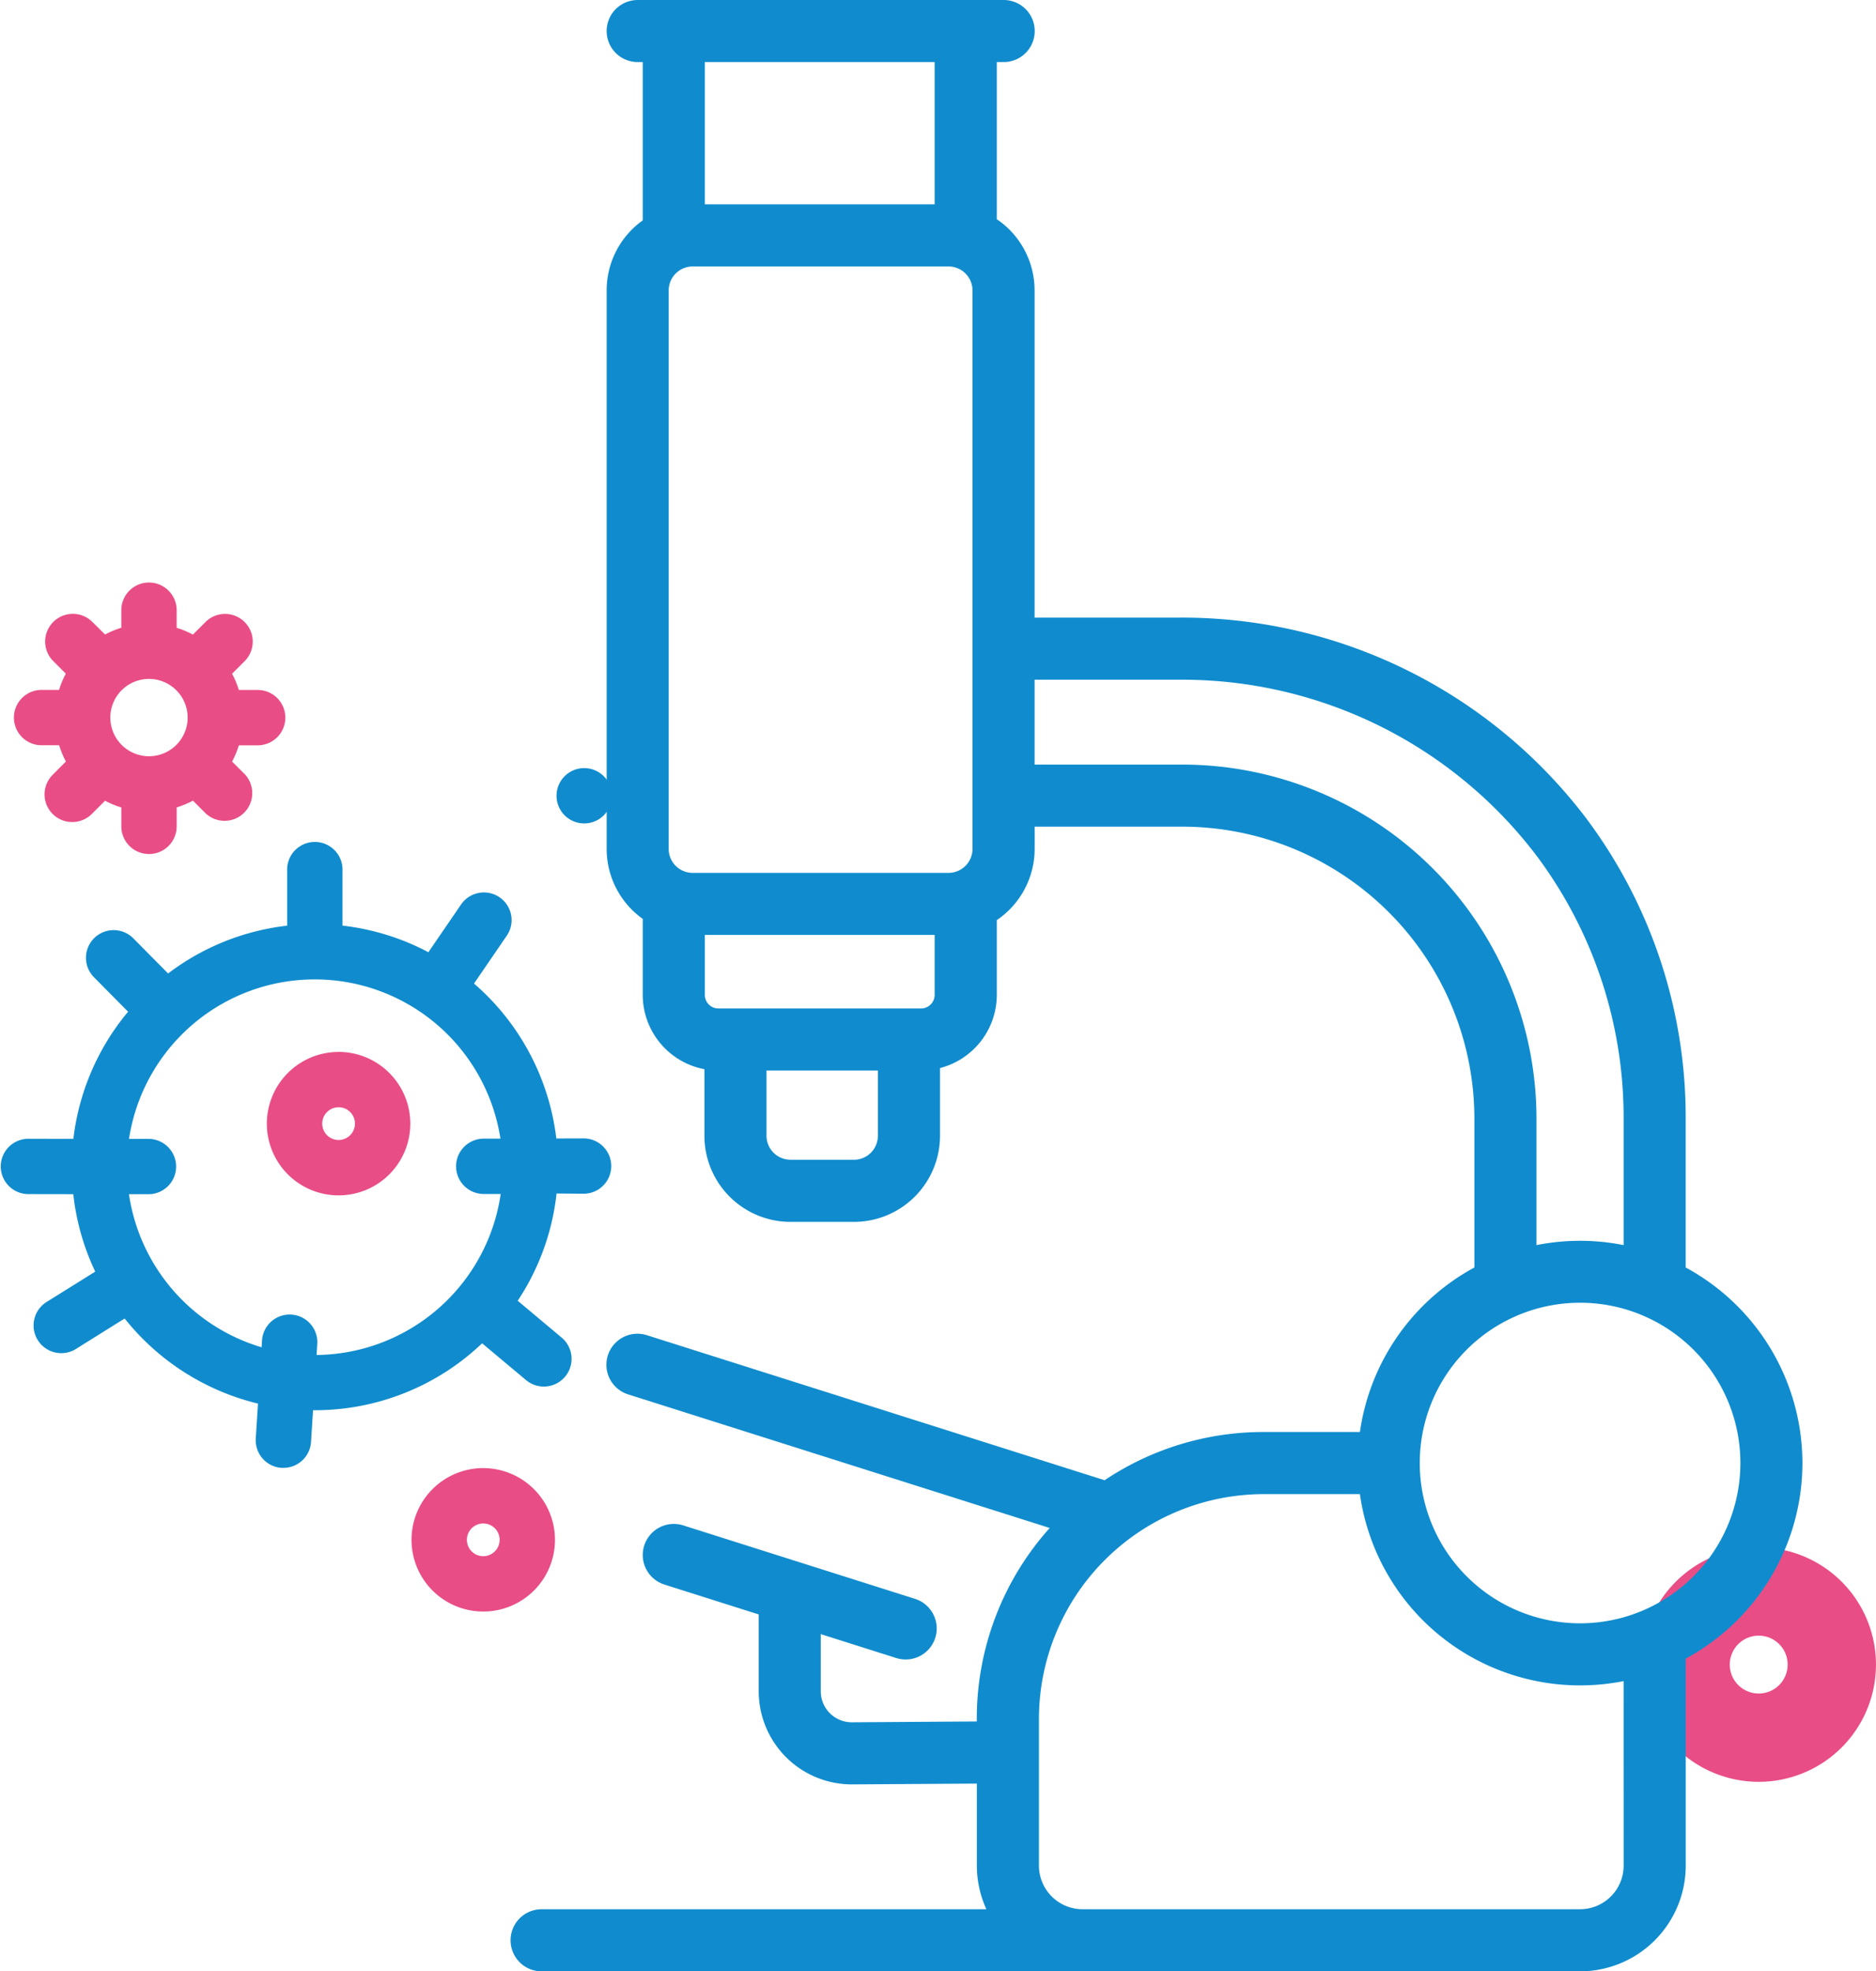
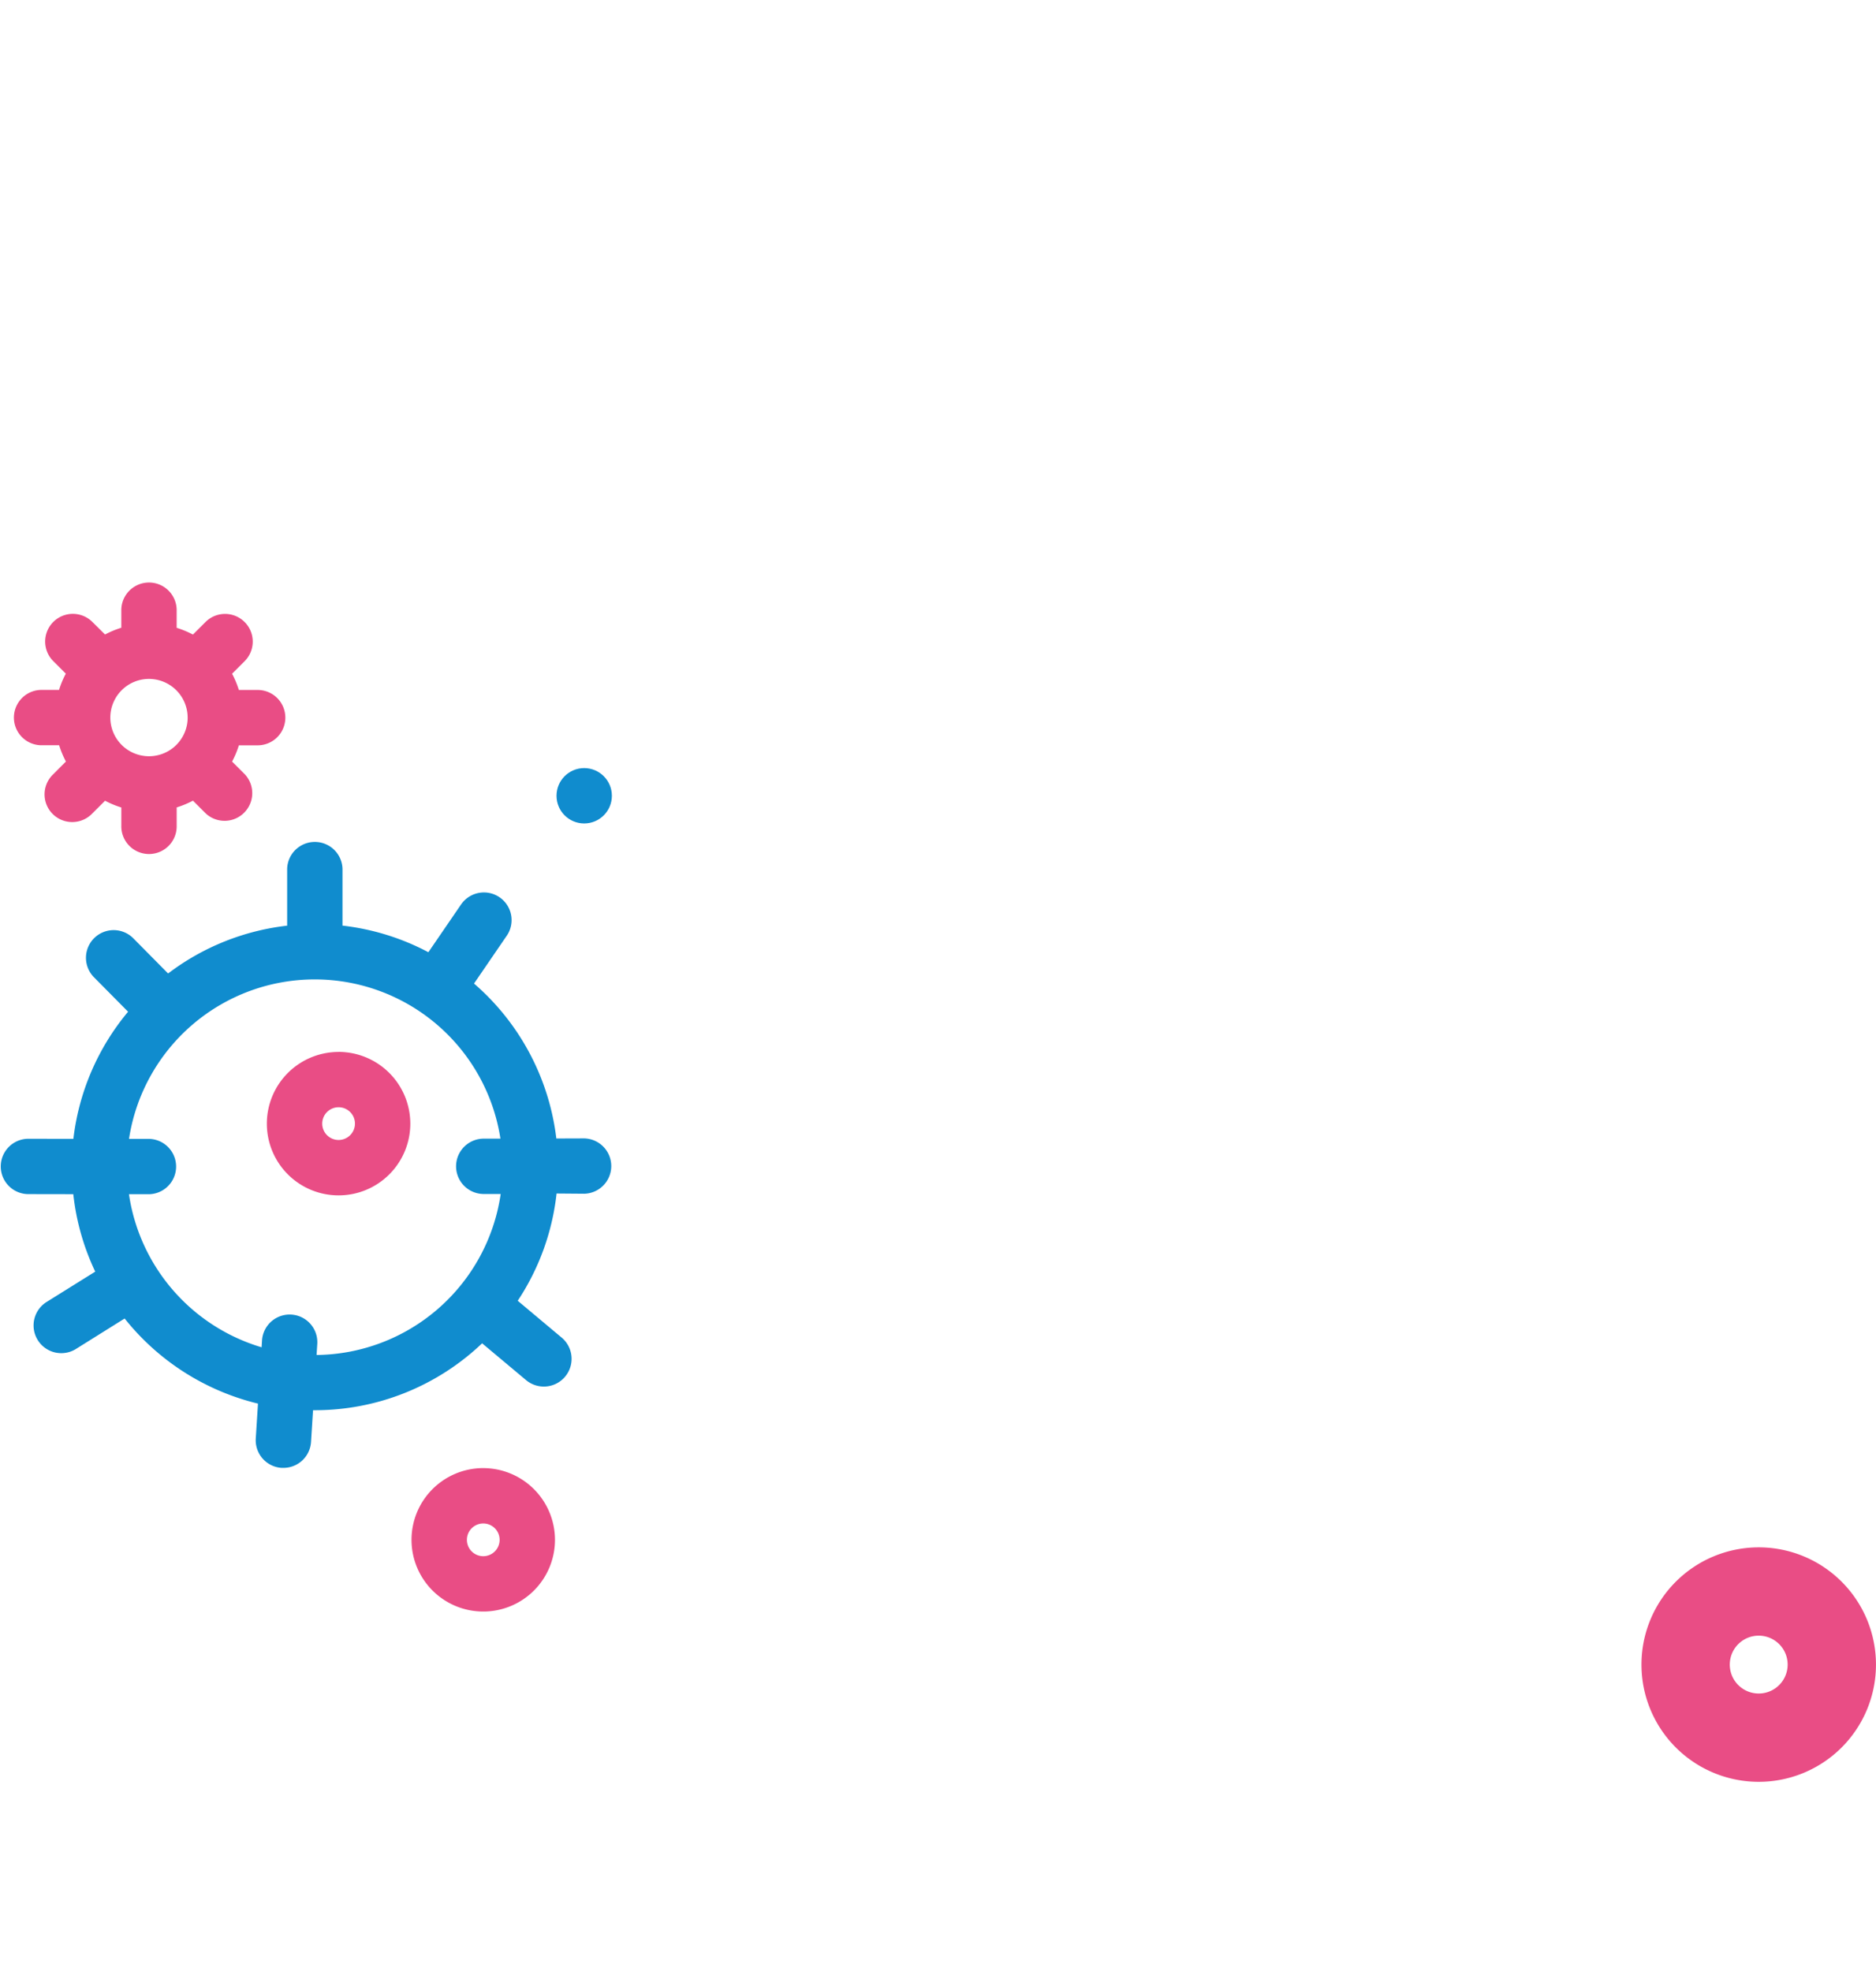
<svg xmlns="http://www.w3.org/2000/svg" width="118.19" height="124.216" viewBox="0 0 118.19 124.216">
  <defs>
    <clipPath id="clip-path">
      <rect id="Rectangle_443" data-name="Rectangle 443" width="118.19" height="124.216" fill="none" />
    </clipPath>
  </defs>
  <g id="Group_729" data-name="Group 729" clip-path="url(#clip-path)">
    <path id="Path_433" data-name="Path 433" d="M110.8,97.5a7.387,7.387,0,1,0,7.388,7.387A7.387,7.387,0,0,0,110.8,97.5m0,9.21a1.823,1.823,0,1,1,1.824-1.823,1.823,1.823,0,0,1-1.824,1.823" fill="#e94d85" />
-     <path id="Path_434" data-name="Path 434" d="M113.554,92.189A14.022,14.022,0,0,0,106.2,79.866V70.477A31.425,31.425,0,0,0,100,51.652,31.954,31.954,0,0,0,74.34,38.916H65.18V18.3A5.419,5.419,0,0,0,62.8,13.812v-9.9h.432a1.956,1.956,0,0,0,0-3.912H40.176a1.956,1.956,0,0,0,0,3.912h.317v9.975A5.415,5.415,0,0,0,38.22,18.3V53.489A5.417,5.417,0,0,0,40.493,57.9v4.788a4.775,4.775,0,0,0,3.886,4.683v4.2A5.426,5.426,0,0,0,49.8,76.992h4a5.426,5.426,0,0,0,5.421-5.421V67.3A4.772,4.772,0,0,0,62.8,62.689V57.977a5.422,5.422,0,0,0,2.384-4.488v-1.4H74.5A18.41,18.41,0,0,1,92.888,70.477v9.388a14.043,14.043,0,0,0-7.212,10.367h-6.07A17.958,17.958,0,0,0,69.592,93.27L40.767,84.136a1.956,1.956,0,1,0-1.214,3.719l.032.01,26.548,8.414a17.989,17.989,0,0,0-4.594,12.02v.172l-7.861.052h-.013a1.956,1.956,0,0,1-1.956-1.956v-3.6l4.758,1.508a1.956,1.956,0,1,0,1.182-3.73l-7.3-2.314-.02-.006-7.287-2.31a1.956,1.956,0,0,0-1.182,3.73l5.94,1.882v4.841a5.868,5.868,0,0,0,5.868,5.868h.04l7.835-.051v5.173a6.631,6.631,0,0,0,.6,2.745H34.168a1.957,1.957,0,1,0,0,3.913H99.546a6.664,6.664,0,0,0,6.657-6.657V104.512a14.022,14.022,0,0,0,7.351-12.323m-54.67-29.5a.858.858,0,0,1-.856.856H45.261a.857.857,0,0,1-.856-.856V58.91H58.884ZM43.641,55a1.51,1.51,0,0,1-1.513-1.509V18.3a1.511,1.511,0,0,1,1.509-1.509H59.759A1.511,1.511,0,0,1,61.268,18.3V53.489A1.511,1.511,0,0,1,59.759,55ZM58.884,12.875H44.406V3.912H58.884ZM53.8,73.075h-4a1.511,1.511,0,0,1-1.509-1.509V67.454h7.016v4.115A1.511,1.511,0,0,1,53.8,73.078m20.7-24.9H65.18V42.829h9.159A28.028,28.028,0,0,1,96.85,53.98a27.544,27.544,0,0,1,5.44,16.5v7.975a14.012,14.012,0,0,0-5.49,0V70.477a22.326,22.326,0,0,0-22.3-22.3m27.791,69.38a2.749,2.749,0,0,1-2.745,2.745H68.2a2.749,2.749,0,0,1-2.745-2.745V108.3A14.171,14.171,0,0,1,79.606,94.146h6.07A14.008,14.008,0,0,0,101.5,106.061q.4-.055.789-.134Zm-2.745-15.271a10.1,10.1,0,1,1,10.1-10.1,10.1,10.1,0,0,1-10.1,10.1" fill="#108cce" />
    <path id="Path_435" data-name="Path 435" d="M36.81,75.218a1.744,1.744,0,0,0-.005-3.487H36.8l-1.751.006a15.3,15.3,0,0,0-5.185-9.763l2.023-2.957a1.744,1.744,0,1,0-2.833-2.034c-.016.021-.031.043-.045.065L26.988,60a15.224,15.224,0,0,0-5.41-1.676V54.753a1.744,1.744,0,0,0-3.487,0v3.574a15.238,15.238,0,0,0-7.5,3.013l-2.17-2.194A1.744,1.744,0,1,0,5.9,61.557l.041.042L8.069,63.75a15.262,15.262,0,0,0-3.446,8.01L1.75,71.755a1.744,1.744,0,0,0,0,3.487l2.868.005A15.183,15.183,0,0,0,6,80.126L2.968,82.018a1.744,1.744,0,0,0,1.787,3l.06-.038,3.038-1.9a15.349,15.349,0,0,0,8.4,5.362l-.139,2.2a1.743,1.743,0,0,0,1.629,1.85h.113a1.744,1.744,0,0,0,1.739-1.633l.127-2h.112a15.264,15.264,0,0,0,10.54-4.216l2.746,2.3A1.744,1.744,0,0,0,35.406,84.3l-.046-.038-2.743-2.3a15.231,15.231,0,0,0,2.447-6.758ZM19.944,85.379l.047-.736a1.744,1.744,0,0,0-3.48-.221l-.03.472a11.868,11.868,0,0,1-8.357-9.645H9.393a1.744,1.744,0,0,0,0-3.487H8.128a11.837,11.837,0,0,1,23.4-.015H30.433a1.744,1.744,0,0,0,.006,3.487h1.105A11.852,11.852,0,0,1,19.938,85.379" fill="#108cce" />
    <path id="Path_436" data-name="Path 436" d="M21.332,66.284A4.519,4.519,0,1,0,25.85,70.8h0a4.524,4.524,0,0,0-4.518-4.519m0,5.55A1.031,1.031,0,1,1,22.363,70.8a1.032,1.032,0,0,1-1.031,1.031" fill="#e94d85" />
    <path id="Path_437" data-name="Path 437" d="M2.579,46.959H3.726a5.93,5.93,0,0,0,.427,1.025L3.34,48.8a1.744,1.744,0,1,0,2.422,2.51l.044-.044.813-.812a5.88,5.88,0,0,0,1.025.426v1.147a1.744,1.744,0,0,0,3.487.084q0-.042,0-.084V50.876a5.959,5.959,0,0,0,1.025-.426l.813.812A1.744,1.744,0,0,0,15.435,48.8l-.813-.812a5.93,5.93,0,0,0,.427-1.025h1.142a1.744,1.744,0,0,0,.084-3.487H15.048a5.93,5.93,0,0,0-.427-1.025l.813-.812a1.744,1.744,0,0,0-2.466-2.466l-.813.812a5.959,5.959,0,0,0-1.025-.426V38.408a1.744,1.744,0,0,0-3.487,0v1.147a5.848,5.848,0,0,0-1.025.426L5.8,39.169a1.744,1.744,0,0,0-2.466,2.466l.813.812a5.93,5.93,0,0,0-.427,1.025H2.579a1.744,1.744,0,0,0,0,3.487m9.244-1.741A2.436,2.436,0,1,1,9.39,42.779h0a2.439,2.439,0,0,1,2.432,2.439" fill="#e94d85" />
    <path id="Path_438" data-name="Path 438" d="M30.446,92.506a4.519,4.519,0,1,0,4.518,4.52h0a4.524,4.524,0,0,0-4.518-4.519m0,5.55a1.031,1.031,0,1,1,1.031-1.031,1.032,1.032,0,0,1-1.031,1.031" fill="#e94d85" />
    <circle id="Ellipse_239" data-name="Ellipse 239" cx="1.744" cy="1.744" r="1.744" transform="translate(35.061 48.398)" fill="#108cce" />
  </g>
</svg>